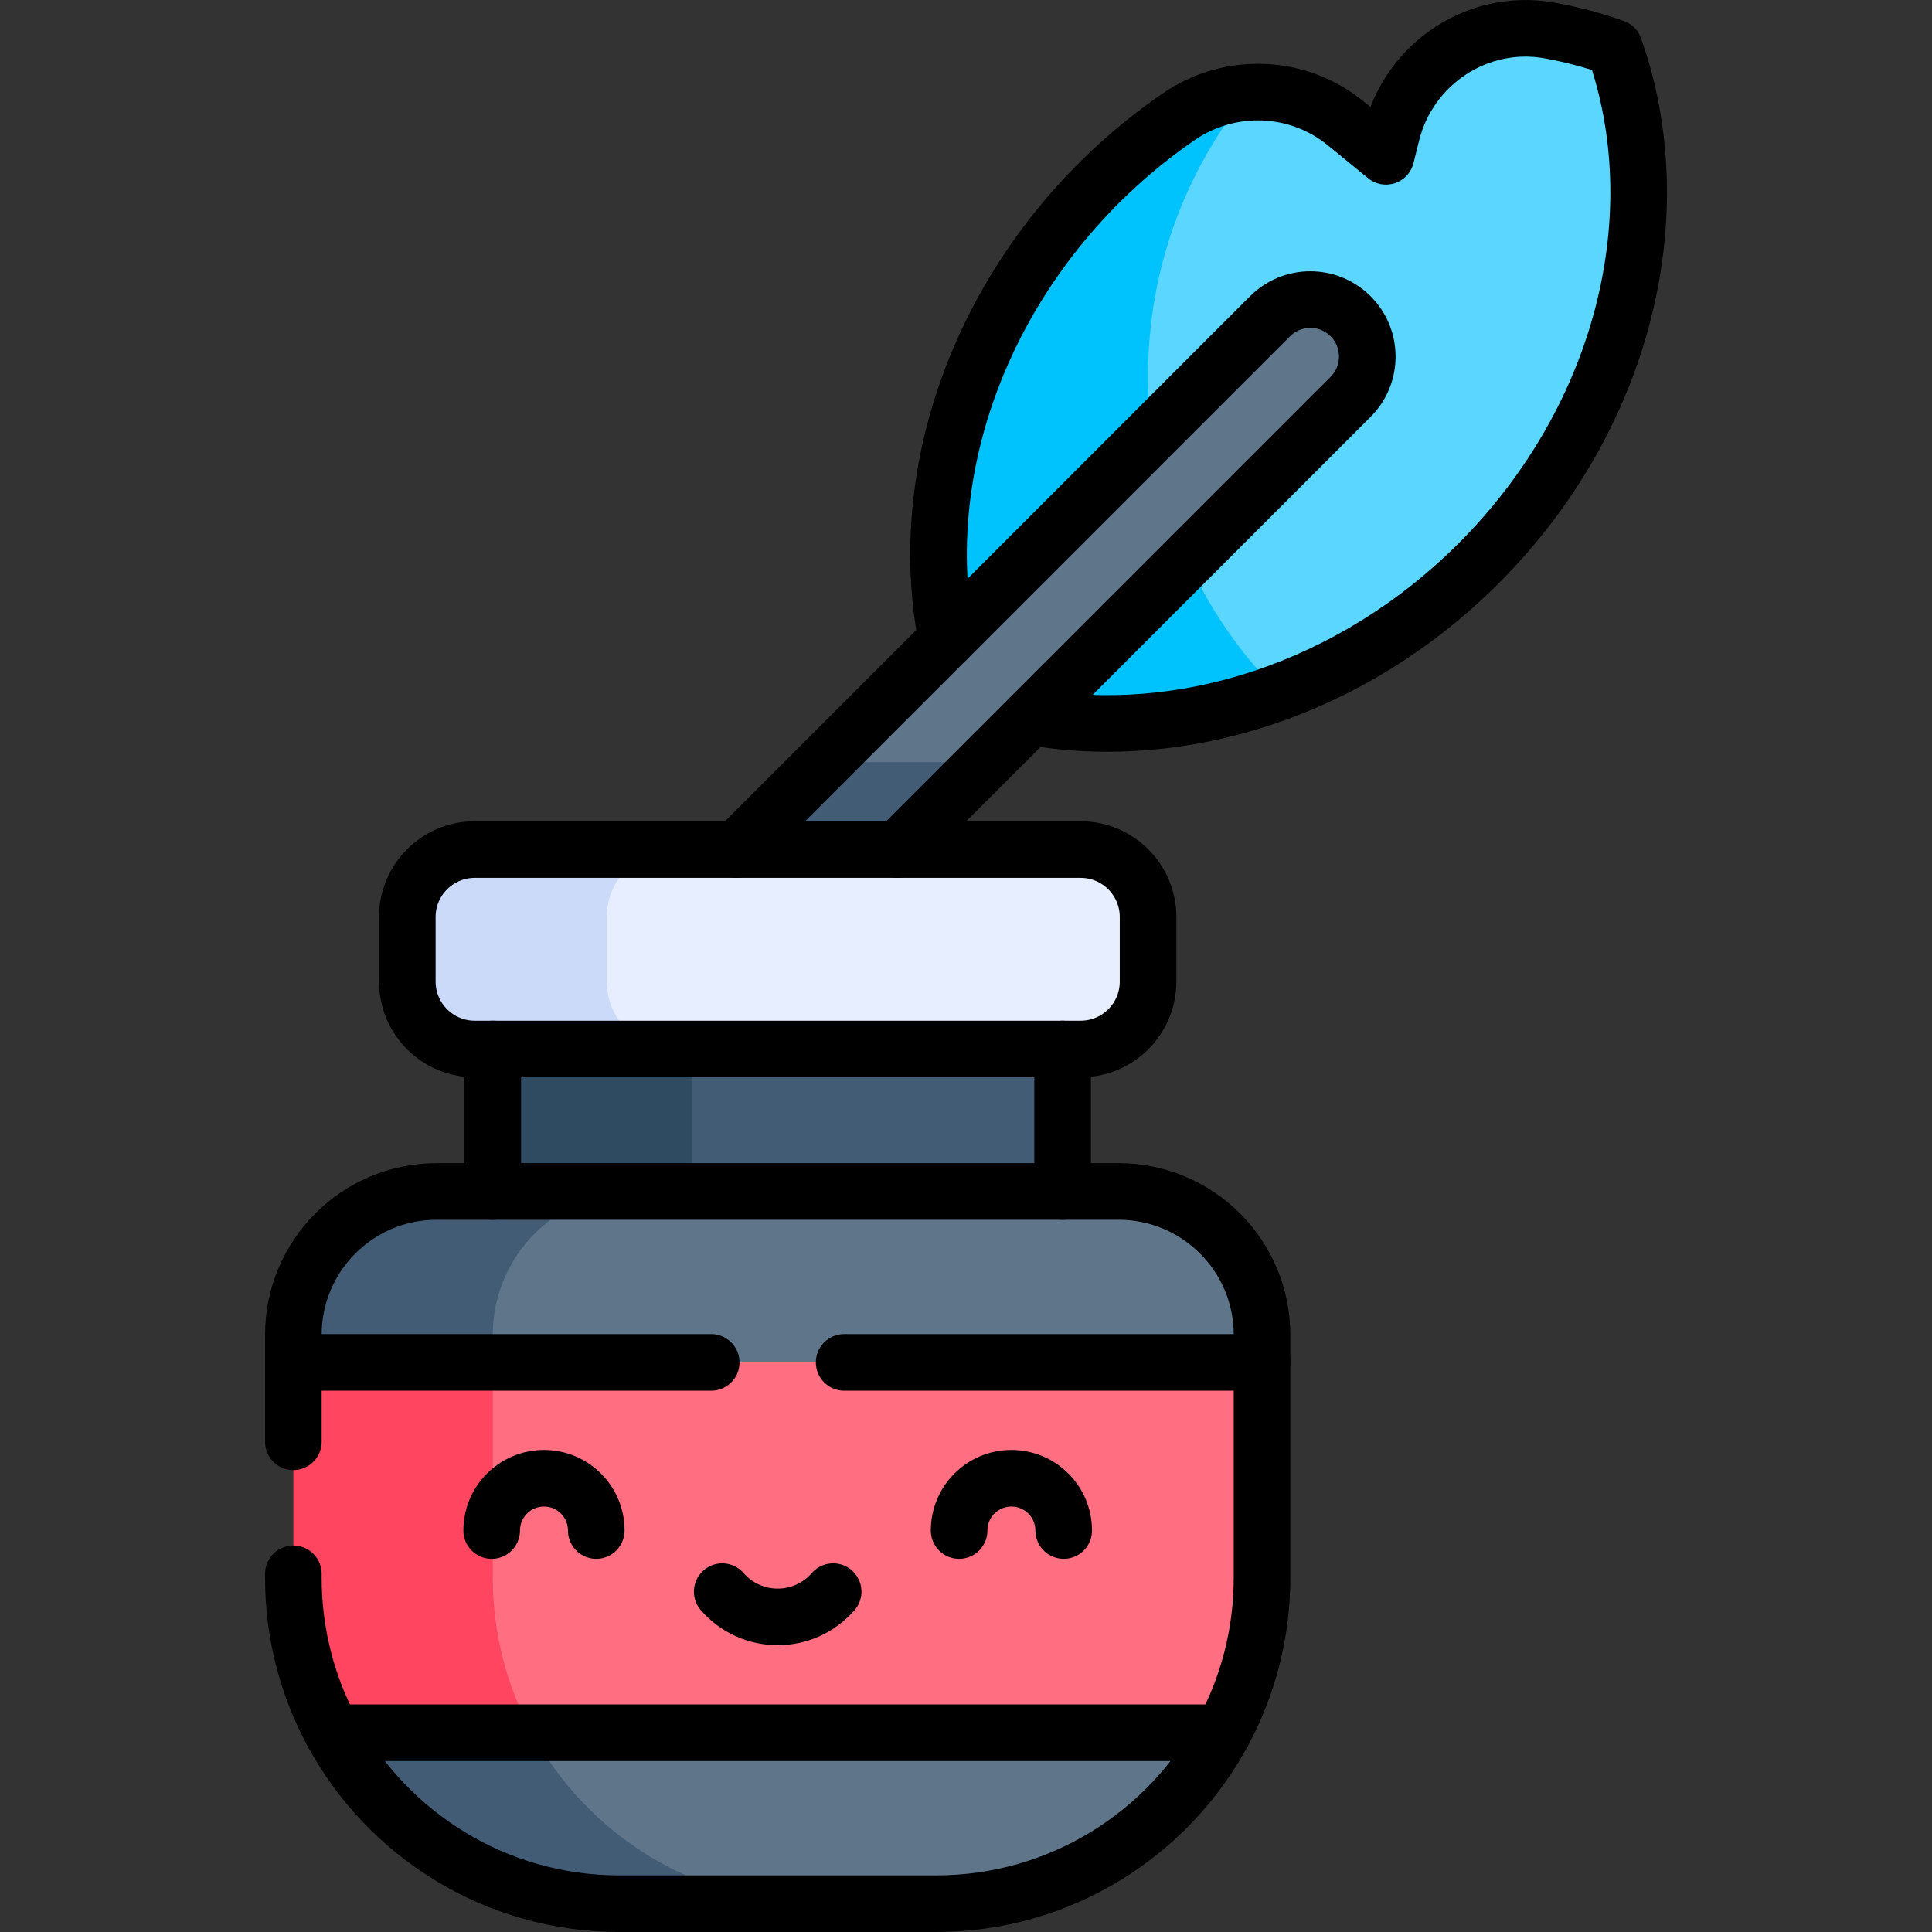
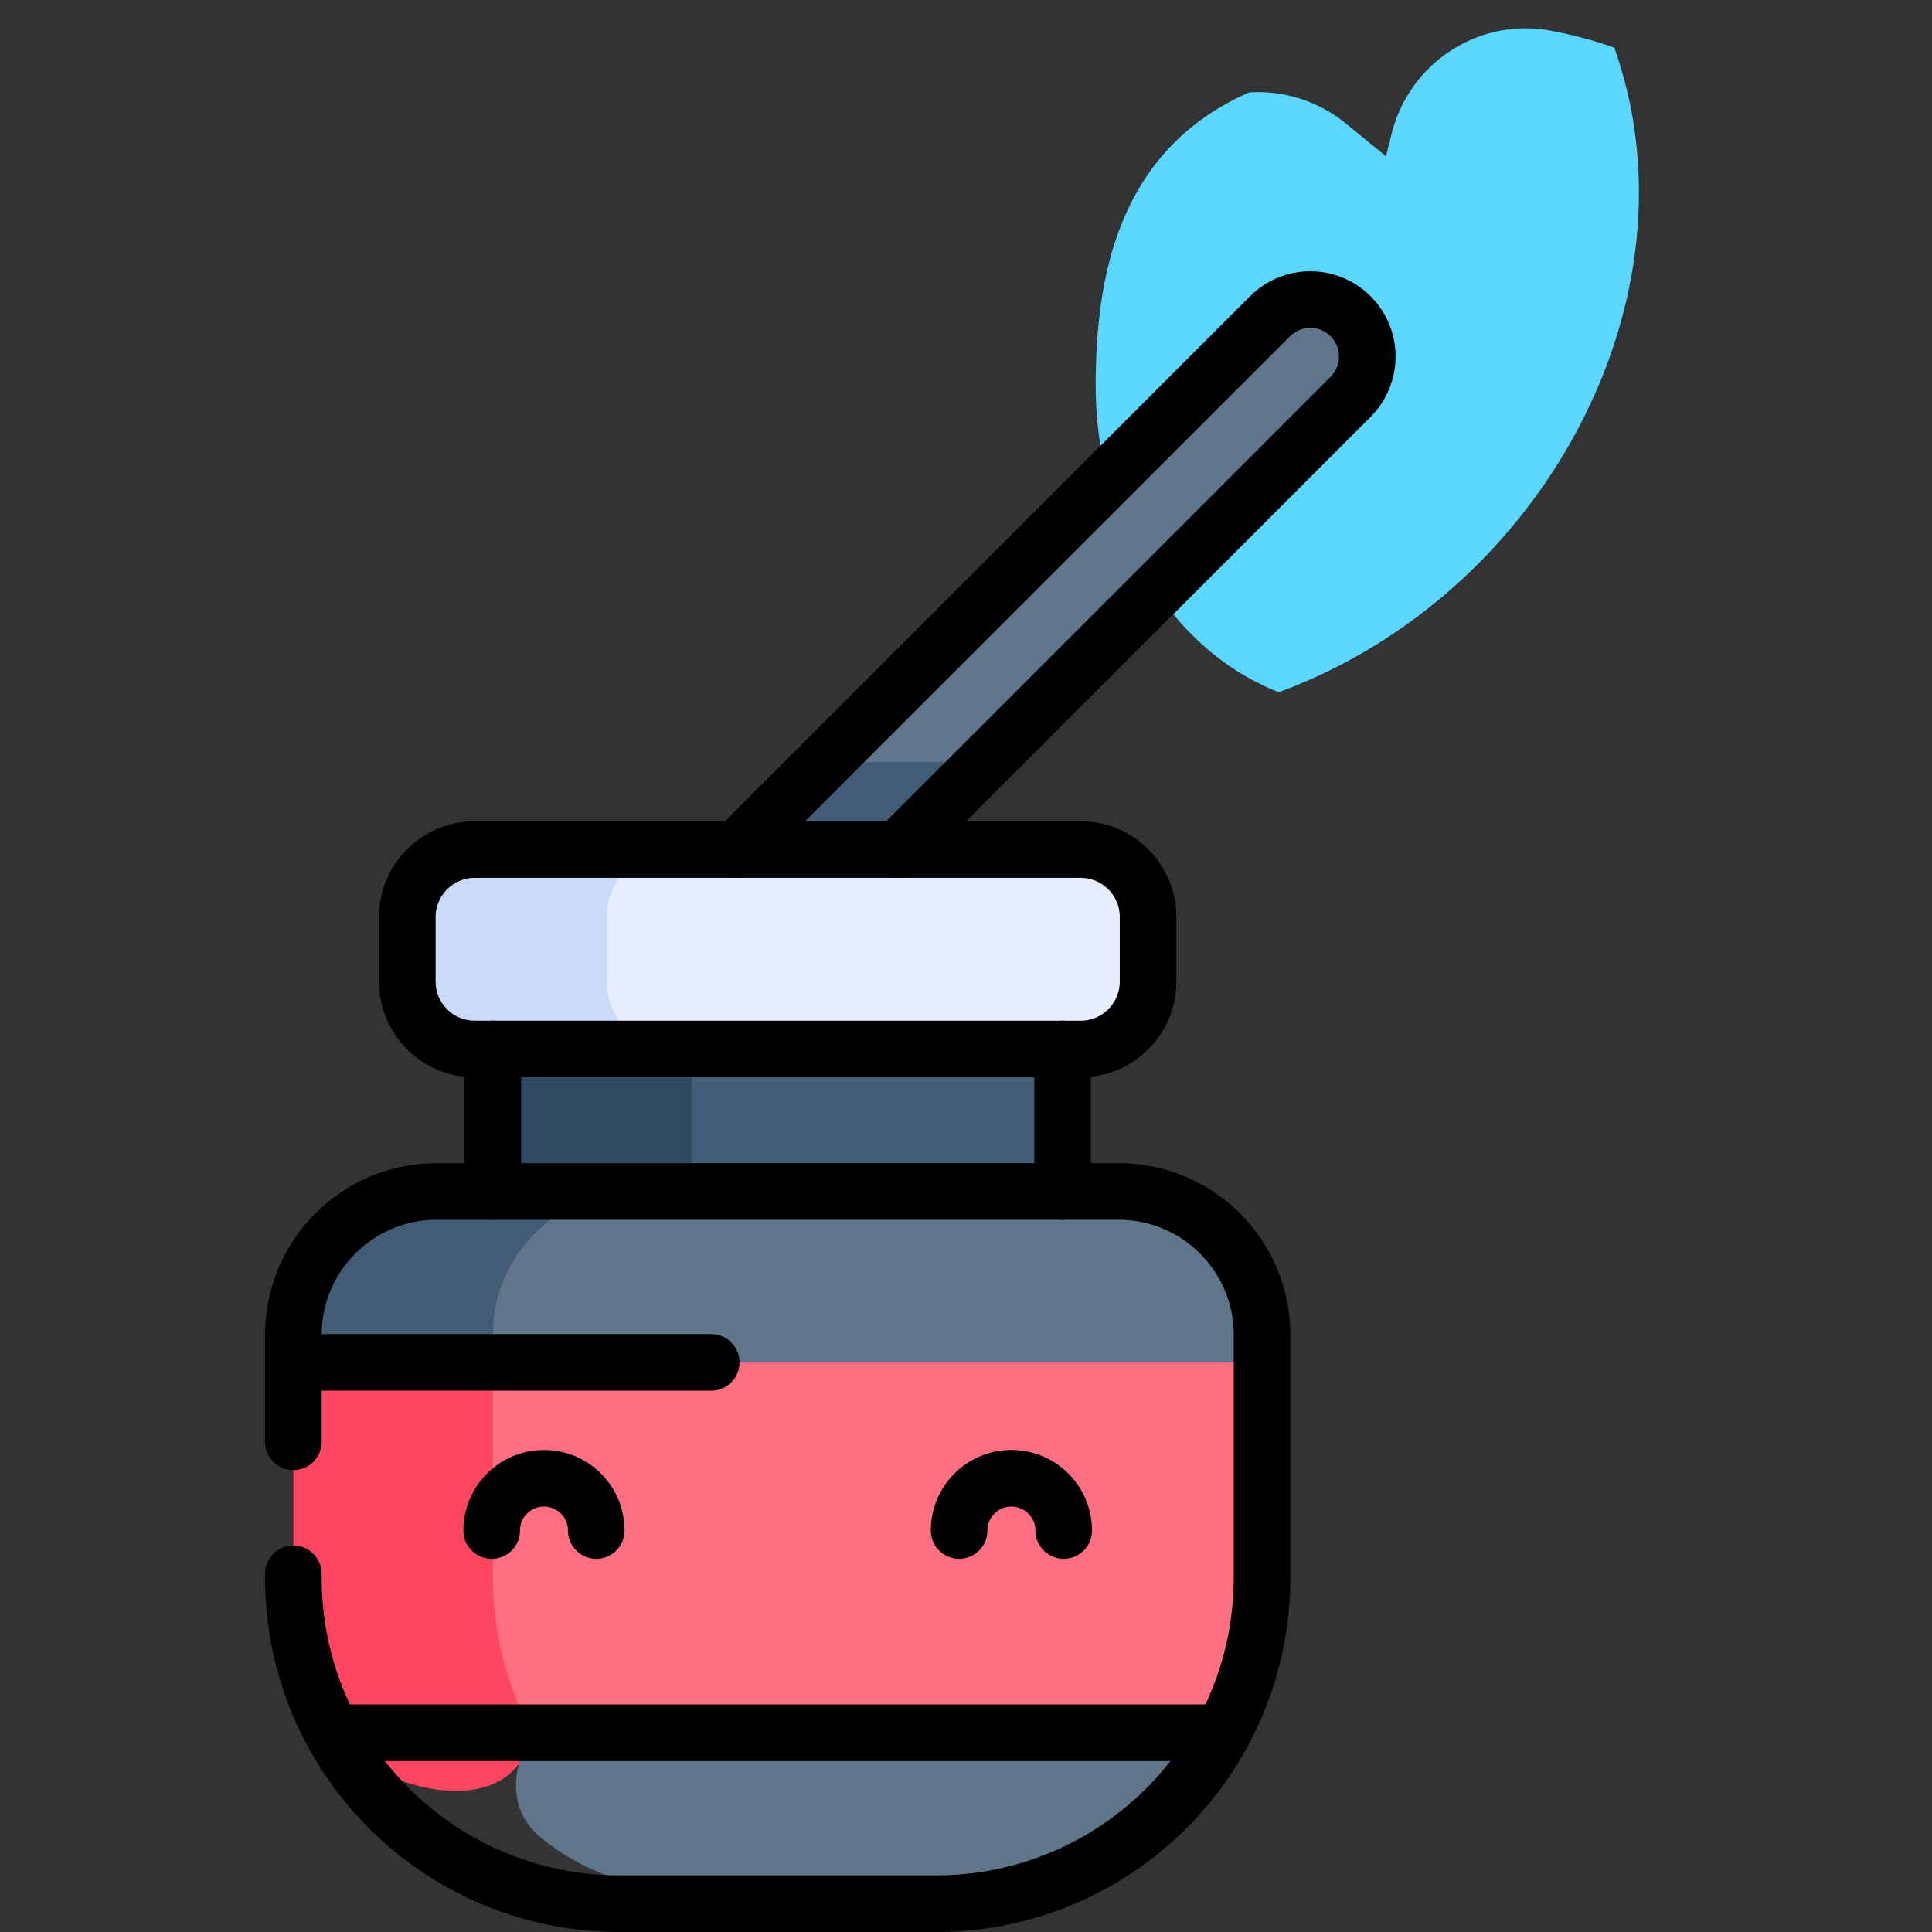
<svg xmlns="http://www.w3.org/2000/svg" version="1.1" id="Capa_1" x="0px" y="0px" viewBox="0 0 512 512" style="enable-background:new 0 0 512 512;" xml:space="preserve" width="512" height="512">
  <rect x="0" y="0" width="512" height="512" fill="#333333" stroke="none" />
  <g>
    <g>
      <g>
        <path style="fill:#FF6E81;" d="M334.448,361.047c-19.892-17.548-153.433-28.224-203.855,0l-1.411,2.424&#10;&#09;&#09;&#09;&#09;c-17.262,29.67-12.907,66.66,9.57,92.603c0.922,1.064,1.678,2.107,2.23,3.125c70.072,27.224,177.157,16.345,183.076,0&#10;&#09;&#09;&#09;&#09;c6.624-12.221,10.389-26.224,10.389-41.103V361.047z" />
        <path style="fill:#FF455F;" d="M130.593,361.047c-10.57-22.651-46.112-11.71-52.851,0v57.049&#10;&#09;&#09;&#09;&#09;c0,14.879,3.765,28.882,10.389,41.103c8.971,14.059,47.747,26.174,52.851,0c-6.624-12.221-10.389-26.224-10.389-41.103V361.047z" />
        <path style="fill:#425C75;" d="M183.445,277.995c-19.63,10.57-19.966,30.033,0,37.751c36.858,21.49,85.965,15.449,98.152,0&#10;&#09;&#09;&#09;&#09;v-37.751C263.593,262.426,212.015,255.948,183.445,277.995z" />
        <path style="fill:#2F4B61;" d="M130.593,277.995v37.751c9.76,12.41,33.617,20.248,52.851,0v-37.751&#10;&#09;&#09;&#09;&#09;C162.123,255.868,139.075,264.433,130.593,277.995z" />
        <path style="fill:#5AD6FF;" d="M427.818,12.632c-5.537-1.963-11.255-3.483-17.073-4.54c-18.996-3.473-37.358,8.698-41.979,27.442&#10;&#09;&#09;&#09;&#09;l-1.46,5.889l-10.671-8.728c-7.386-6.034-16.564-8.784-25.612-8.212c-34.998,15.43-40.654,49.342-40.654,77.845&#10;&#09;&#09;&#09;&#09;c0,32.725,16.394,68.455,48.518,81.124C408.861,157.668,451.321,78.935,427.818,12.632z" />
-         <path style="fill:#00C2FD;" d="M331.024,24.483c-6.515,0.412-12.962,2.544-18.622,6.43&#10;&#09;&#09;&#09;&#09;c-46.818,32.184-71.403,87.895-61.519,138.591l22.248,20.466c21.261,3.722,44.025,1.489,65.757-6.519&#10;&#09;&#09;&#09;&#09;C295.741,140.147,292.629,71.45,331.024,24.483z" />
        <path style="fill:#5E758A;" d="M357.924,83.815c-5.899-5.899-15.453-5.899-21.352,0c-0.801,0.801-78.259,78.258-118.175,118.175&#10;&#09;&#09;&#09;&#09;c6.296,10.576,19.617,11.796,42.712,0c33.783-33.786,92.525-92.533,96.815-96.823C363.824,99.267,363.81,89.701,357.924,83.815z" />
        <path style="fill:#425C75;" d="M195.243,225.144c2.799,21.14,34.342,21.14,42.714,0c1.829-1.829,10.832-10.833,23.152-23.154&#10;&#09;&#09;&#09;&#09;h-42.712C205.217,215.17,196.125,224.262,195.243,225.144z" />
        <path style="fill:#E6EEFF;" d="M304.247,260.126v-17.114c0-9.865-8.003-17.869-17.869-17.869c-8.811,0-63.717,0-107.716,0&#10;&#09;&#09;&#09;&#09;c-18.246,0-24.538,8.003-24.538,17.869v17.114c0,9.866,10.444,17.869,24.538,17.869c41.098,0,92.978,0,107.716,0&#10;&#09;&#09;&#09;&#09;C296.244,277.995,304.247,269.992,304.247,260.126z" />
        <path style="fill:#CBDAF9;" d="M160.794,260.126v-17.114c0-9.865,8.003-17.869,17.869-17.869c-23.846,0-44.492,0-52.851,0&#10;&#09;&#09;&#09;&#09;c-9.866,0-17.869,8.003-17.869,17.869v17.114c0,9.866,8.003,17.869,17.869,17.869c5.347,0,26.961,0,52.851,0&#10;&#09;&#09;&#09;&#09;C168.797,277.995,160.794,269.992,160.794,260.126z" />
-         <path style="fill:#5E758A;" d="M324.059,459.199c-7.529,0-115.686,0-183.076,0c-5.691,9.731-6.25,20.551,2.027,27.516&#10;&#09;&#09;&#09;&#09;c15.026,12.644,36.576,17.785,73.988,17.785c14.322,0,26.931,0,31.046,0C280.882,504.5,309.442,486.178,324.059,459.199z" />
-         <path style="fill:#425C75;" d="M140.982,459.199c-28.271,0-49.37,0-52.851,0c14.617,26.979,43.177,45.301,76.015,45.301&#10;&#09;&#09;&#09;&#09;c6.753,0,31.675,0,52.851,0C184.159,504.5,155.6,486.178,140.982,459.199z" />
+         <path style="fill:#5E758A;" d="M324.059,459.199c-7.529,0-115.686,0-183.076,0c-5.691,9.731-6.25,20.551,2.027,27.516&#10;&#09;&#09;&#09;&#09;c15.026,12.644,36.576,17.785,73.988,17.785c14.322,0,26.931,0,31.046,0C280.882,504.5,309.442,486.178,324.059,459.199" />
        <path style="fill:#5E758A;" d="M296.445,315.746h-127.85c-34.07,0-42.588,7.163-44.717,19.6&#10;&#09;&#09;&#09;&#09;c-1.357,7.926,0.536,16.067,4.877,22.836l1.837,2.865h203.855v-7.299C334.448,332.76,317.434,315.746,296.445,315.746z" />
        <path style="fill:#425C75;" d="M168.596,315.746c-27.359,0-49.225,0-52.851,0c-20.99,0-38.003,17.013-38.003,38.002v7.299&#10;&#09;&#09;&#09;&#09;c1.825,0,23.174,0,52.851,0v-7.299C130.593,332.759,147.606,315.746,168.596,315.746z" />
      </g>
    </g>
    <g>
-       <path style="fill:none;stroke:#000000;stroke-width:15;stroke-linecap:round;stroke-linejoin:round;stroke-miterlimit:10;" d="&#10;&#09;&#09;&#09;M273.131,189.97c39.855,6.976,84.995-6.956,118.709-40.67c38.889-38.888,51.452-93.018,35.979-136.668&#10;&#09;&#09;&#09;c-5.537-1.963-11.255-3.483-17.073-4.54c-18.996-3.473-37.358,8.698-41.979,27.442l-1.46,5.889l-10.671-8.728&#10;&#09;&#09;&#09;c-12.704-10.379-30.714-11.063-44.234-1.782c-46.819,32.184-71.402,87.896-61.519,138.591" />
      <path style="fill:none;stroke:#000000;stroke-width:15;stroke-linecap:round;stroke-linejoin:round;stroke-miterlimit:10;" d="&#10;&#09;&#09;&#09;M195.243,225.144c3.553-3.553,140.263-140.263,141.329-141.329c5.899-5.899,15.453-5.899,21.352,0&#10;&#09;&#09;&#09;c5.886,5.886,5.9,15.452,0,21.352c-5.854,5.855-113.123,113.132-119.967,119.977" />
      <path style="fill:none;stroke:#000000;stroke-width:15;stroke-linecap:round;stroke-linejoin:round;stroke-miterlimit:10;" d="&#10;&#09;&#09;&#09;M77.741,382.08c0-7.94,0-15.54,0-21.03c0-3.38,0-5.95,0-7.3c0-20.99,17.01-38,38-38c1.32,0,6.71,0,14.85,0&#10;&#09;&#09;&#09;c34.02,0,116.18,0,151.01,0c7.36,0,12.61,0,14.84,0c20.99,0,38.01,17.01,38.01,38c0,1.31,0,3.89,0,7.3c0,15.47,0,48.09,0,57.05&#10;&#09;&#09;&#09;c0,14.86-3.76,28.87-10.39,41.1c-14.61,26.95-43.14,45.3-76.02,45.3h-83.89c-32.81,0-61.39-18.31-76.02-45.3&#10;&#09;&#09;&#09;c-6.63-12.22-10.39-26.22-10.39-41.1c0-0.31,0-0.65,0-1.02" />
      <line style="fill:none;stroke:#000000;stroke-width:15;stroke-linecap:round;stroke-linejoin:round;stroke-miterlimit:10;" x1="281.597" y1="315.746" x2="281.597" y2="277.995" />
      <line style="fill:none;stroke:#000000;stroke-width:15;stroke-linecap:round;stroke-linejoin:round;stroke-miterlimit:10;" x1="130.593" y1="315.746" x2="130.593" y2="277.995" />
      <path style="fill:none;stroke:#000000;stroke-width:15;stroke-linecap:round;stroke-linejoin:round;stroke-miterlimit:10;" d="&#10;&#09;&#09;&#09;M286.379,225.144c9.866,0,17.869,8.003,17.869,17.869v17.114c0,9.866-8.003,17.869-17.869,17.869c-52.365,0-103.044,0-160.567,0&#10;&#09;&#09;&#09;c-9.866,0-17.869-8.003-17.869-17.869v-17.114c0-9.866,8.003-17.869,17.869-17.869&#10;&#09;&#09;&#09;C148.841,225.144,263.405,225.144,286.379,225.144z" />
-       <line style="fill:none;stroke:#000000;stroke-width:15;stroke-linecap:round;stroke-linejoin:round;stroke-miterlimit:10;" x1="334.448" y1="361.047" x2="223.712" y2="361.047" />
      <line style="fill:none;stroke:#000000;stroke-width:15;stroke-linecap:round;stroke-linejoin:round;stroke-miterlimit:10;" x1="188.478" y1="361.047" x2="77.742" y2="361.047" />
      <line style="fill:none;stroke:#000000;stroke-width:15;stroke-linecap:round;stroke-linejoin:round;stroke-miterlimit:10;" x1="324.059" y1="459.199" x2="88.131" y2="459.199" />
      <path style="fill:none;stroke:#000000;stroke-width:15;stroke-linecap:round;stroke-linejoin:round;stroke-miterlimit:10;" d="&#10;&#09;&#09;&#09;M158.016,405.603c0-7.651-6.201-13.852-13.852-13.852c-7.651,0-13.862,6.201-13.862,13.852" />
      <path style="fill:none;stroke:#000000;stroke-width:15;stroke-linecap:round;stroke-linejoin:round;stroke-miterlimit:10;" d="&#10;&#09;&#09;&#09;M254.175,405.603c0-7.651,6.201-13.852,13.852-13.852c7.651,0,13.862,6.201,13.862,13.852" />
-       <path style="fill:none;stroke:#000000;stroke-width:15;stroke-linecap:round;stroke-linejoin:round;stroke-miterlimit:10;" d="&#10;&#09;&#09;&#09;M191.397,421.801c7.785,8.925,21.609,8.927,29.395,0" />
    </g>
  </g>
</svg>